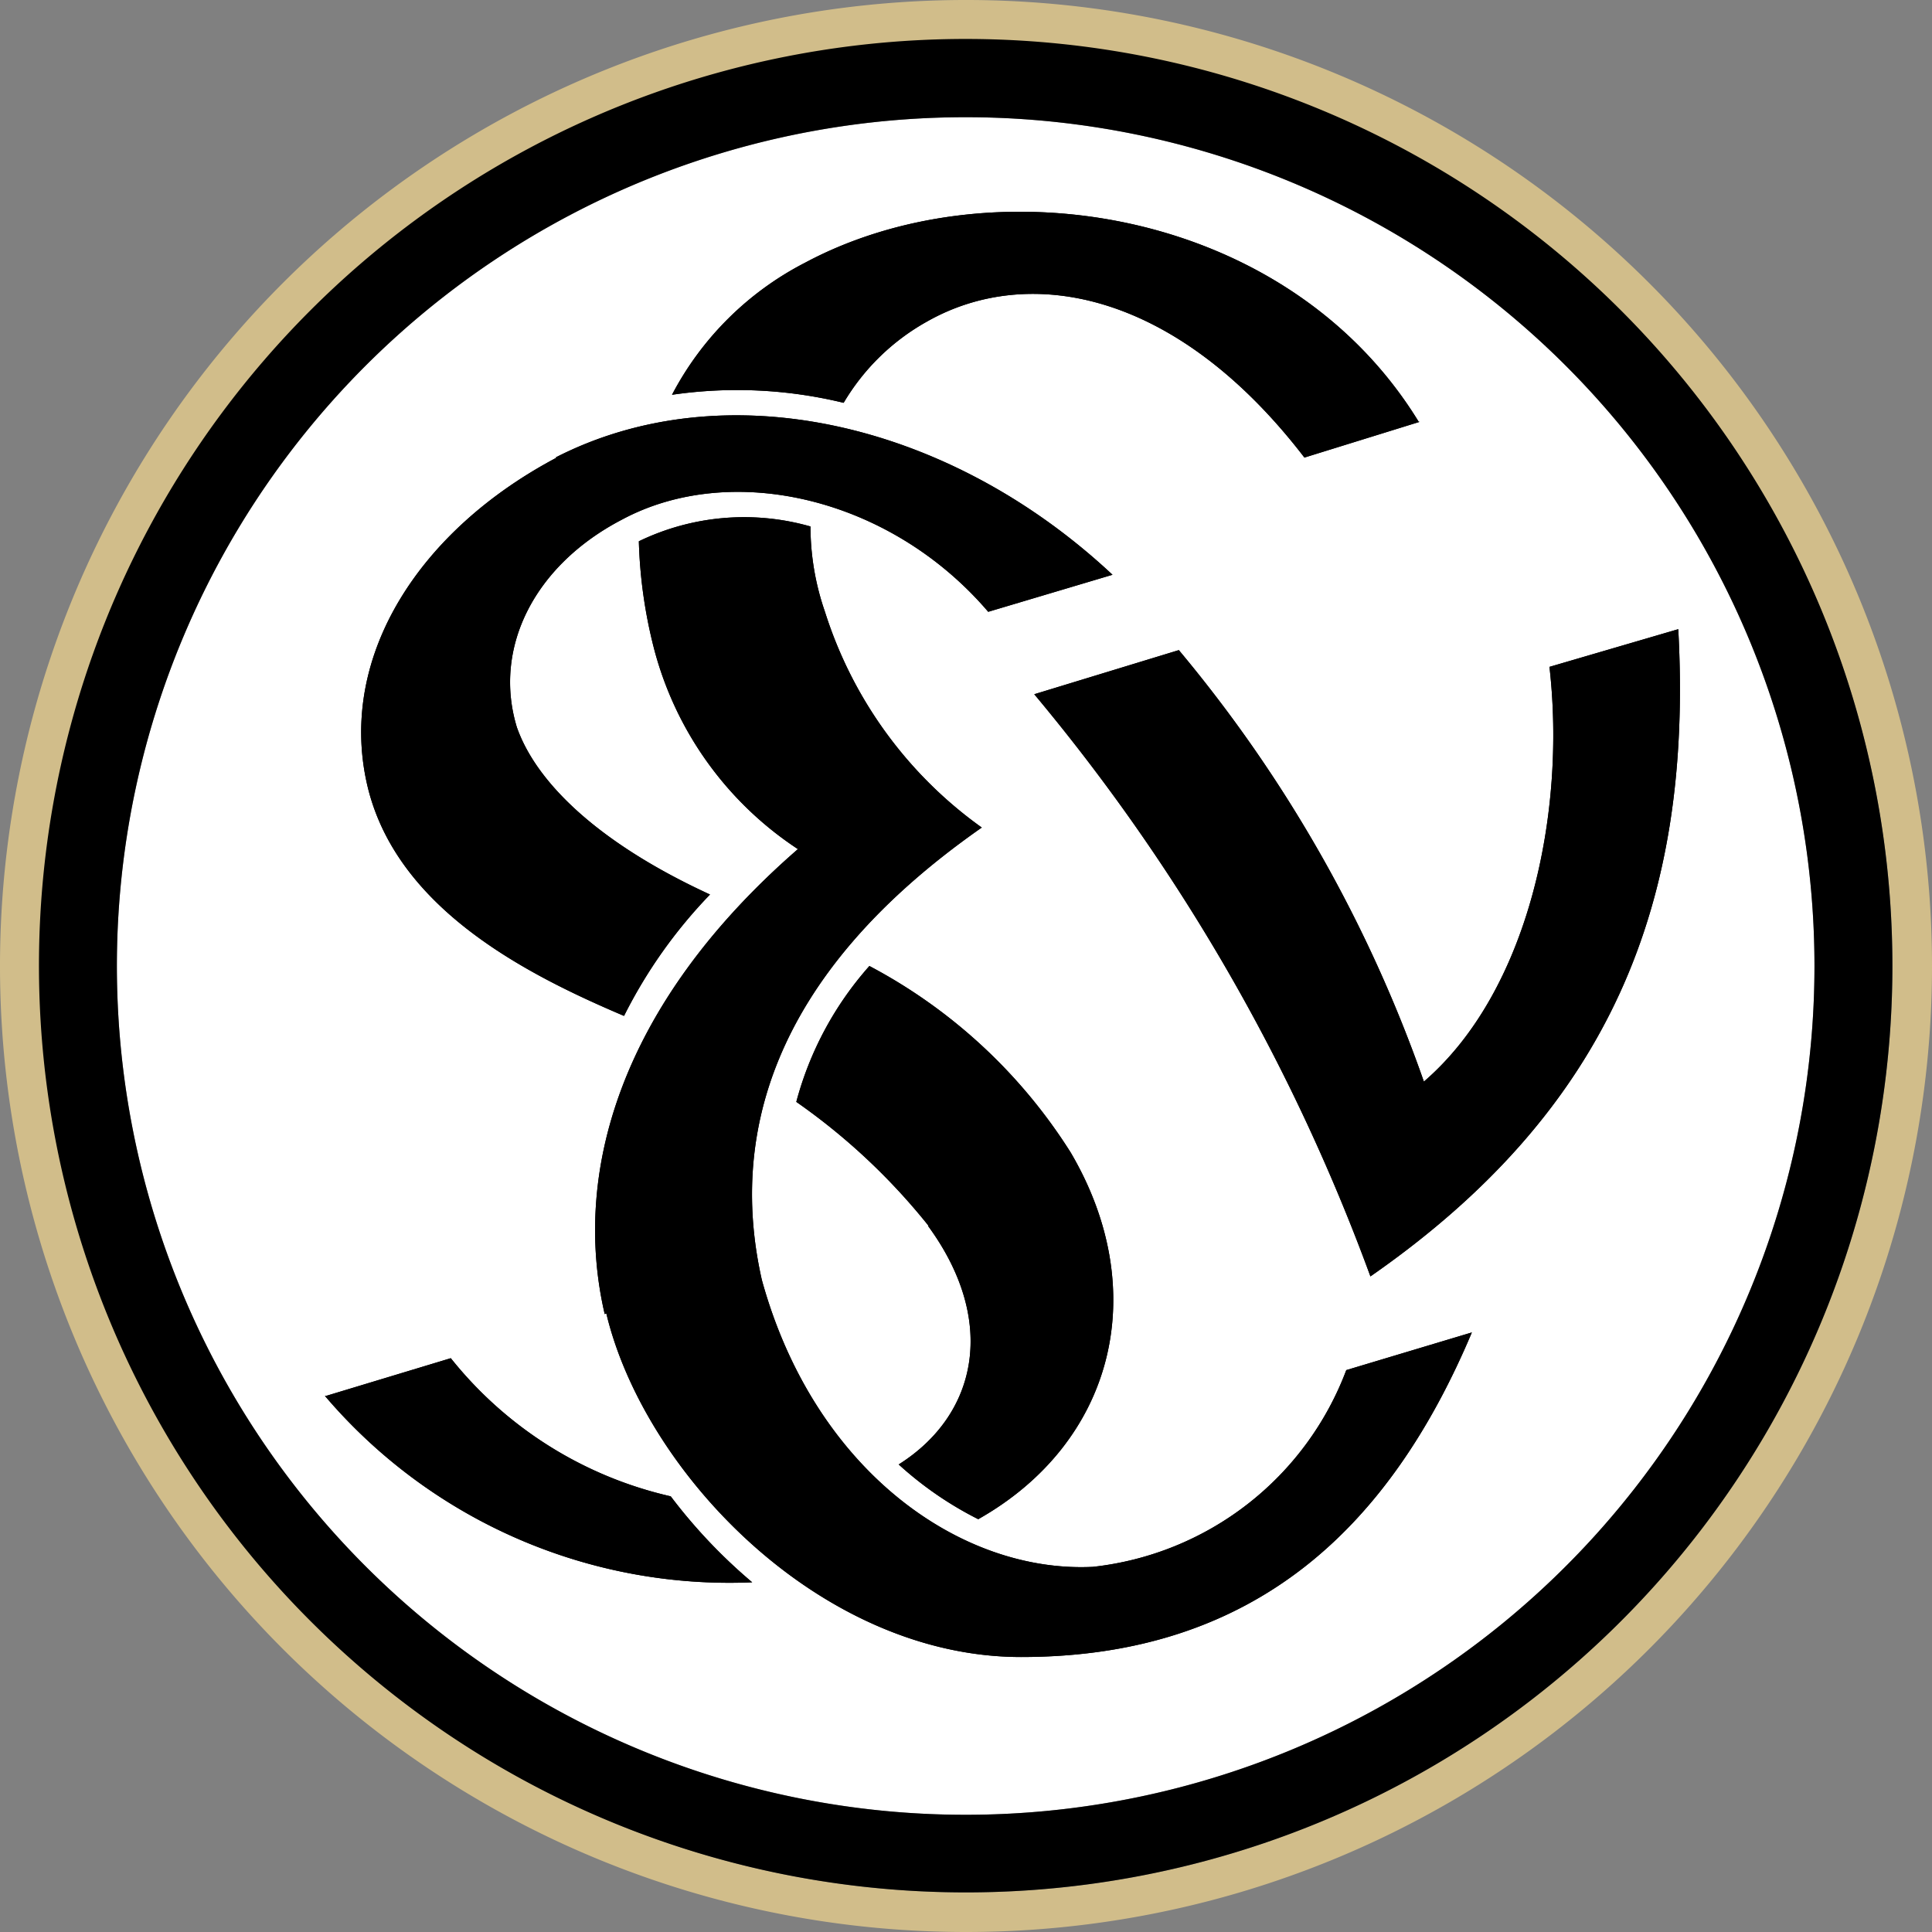
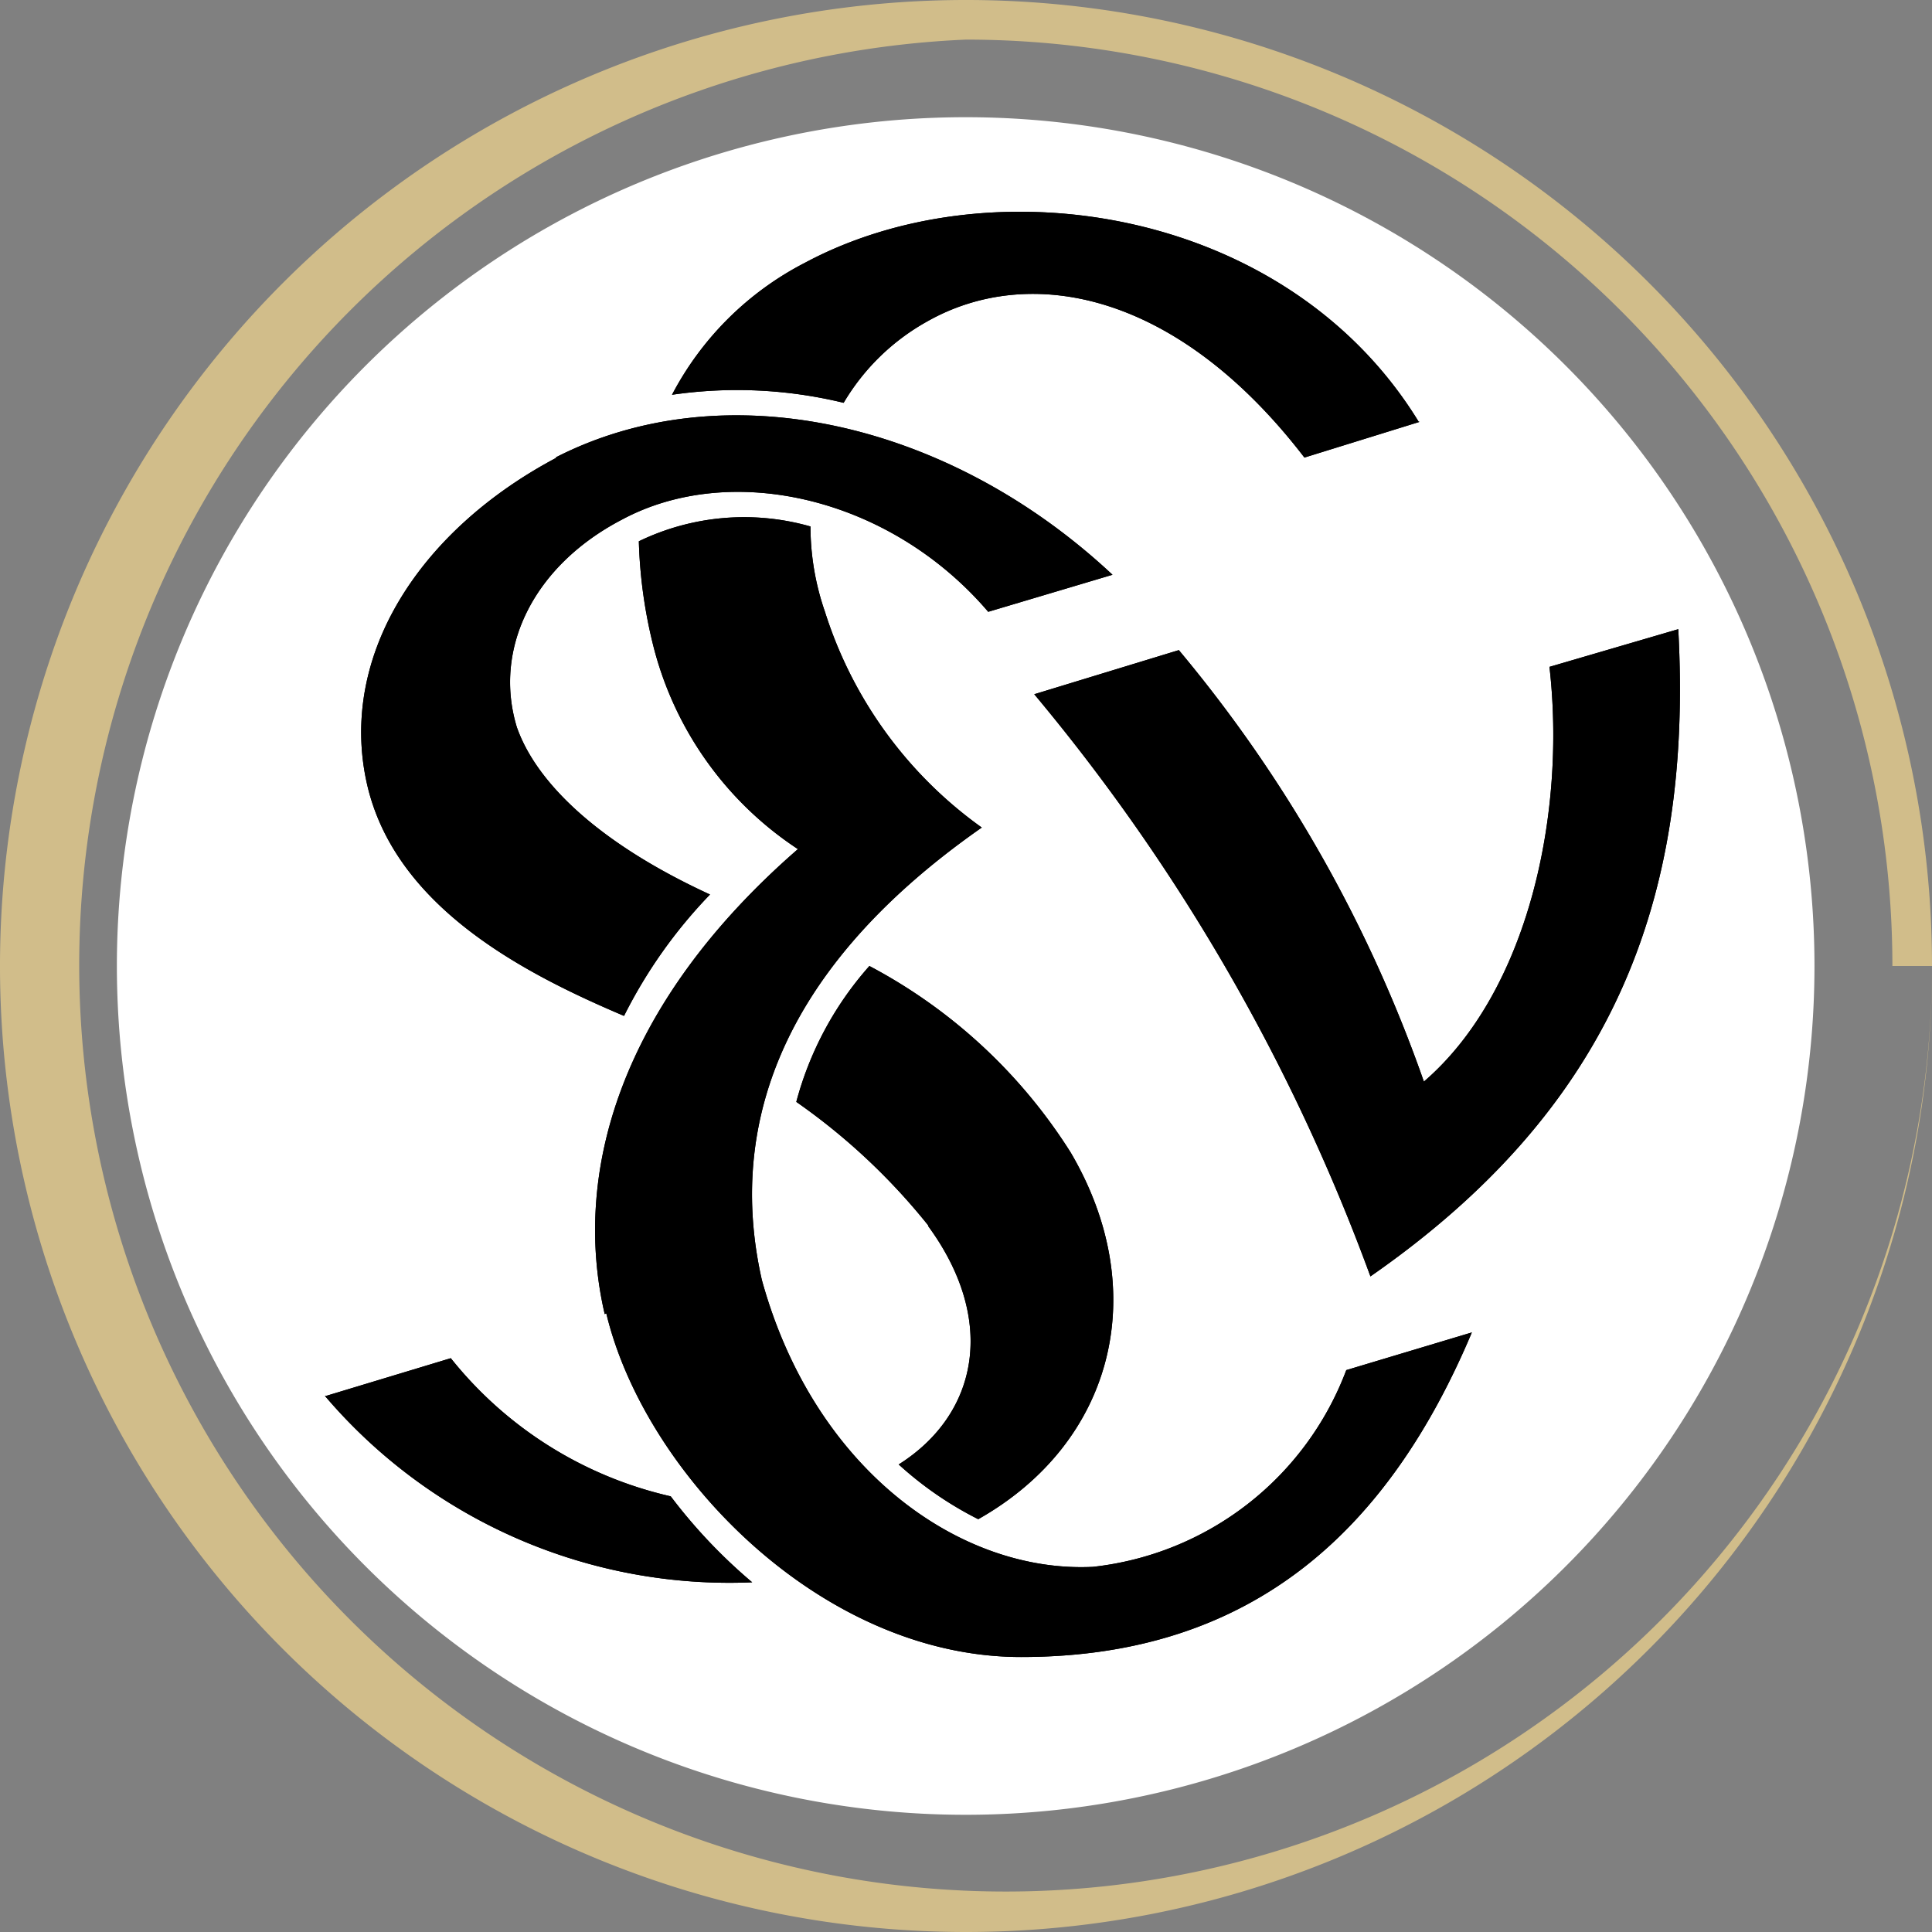
<svg xmlns="http://www.w3.org/2000/svg" width="60" height="60" viewBox="0 0 60 60">
  <rect x="0" y="0" width="60" height="60" fill="#808080" stroke="none" />
  <defs>
    <style>.cls-1{fill:#fff;}.cls-2{fill:#d1bd8a;}</style>
  </defs>
  <g id="Elversberg">
    <path class="cls-1" d="M56.35,30A26.36,26.36,0,1,1,30,3.64,26.36,26.36,0,0,1,56.35,30" />
-     <path class="cls-2" d="M60,30A30,30,0,1,0,30,60,30,30,0,0,0,60,30m-1.23,0A28.77,28.77,0,1,1,30,1.23,28.77,28.77,0,0,1,58.77,30" />
-     <path d="M58.77,30A28.78,28.78,0,1,0,30,58.77,28.77,28.77,0,0,0,58.77,30m-2.42,0A26.36,26.36,0,1,1,30,3.64,26.36,26.36,0,0,1,56.35,30" />
+     <path class="cls-2" d="M60,30A30,30,0,1,0,30,60,30,30,0,0,0,60,30A28.77,28.77,0,1,1,30,1.23,28.77,28.77,0,0,1,58.77,30" />
    <path d="M18.78,40.81c-1-4.29.39-9.56,6-14.44a10.68,10.68,0,0,1-4.49-6.31,15,15,0,0,1-.45-3.25,7.51,7.51,0,0,1,5.33-.46A8.11,8.11,0,0,0,25.62,19a13.07,13.07,0,0,0,4.87,6.7c-6.7,4.68-7.8,9.76-6.83,14.05,1.63,5.92,6.18,9.11,10.28,8.91a9.52,9.52,0,0,0,7.87-6.11l3.9-1.17c-2.53,6-6.69,10.08-14,10.08-6.24,0-11.7-5.73-12.88-10.67m10-2.73a19.6,19.6,0,0,0-4.1-3.84A10.37,10.37,0,0,1,27,30a16.5,16.5,0,0,1,6.25,5.79c2.53,4.3,1.36,9-2.87,11.39a11,11,0,0,1-2.47-1.7c2.47-1.56,3.06-4.48.91-7.41M10.13,43.35,14,42.18a12.21,12.21,0,0,0,6.83,4.29,16.55,16.55,0,0,0,2.53,2.67,16.5,16.5,0,0,1-13.27-5.79m7.16-29.14c5.2-2.67,12.16-1.17,17.3,3.64L30.69,19c-3.06-3.58-8-4.68-11.38-2.86-2.74,1.43-4,4-3.26,6.44.59,1.69,2.48,3.58,6,5.2a15.27,15.27,0,0,0-2.67,3.77c-3.06-1.3-7.16-3.38-8-7.28S13,16.48,17.29,14.21m26.8-1.11-3.58,1.11c-4-5.21-8.58-6-11.71-4.23a6.92,6.92,0,0,0-2.6,2.53,14,14,0,0,0-5.33-.25A9.64,9.64,0,0,1,25,8.16c5.85-3.13,15-1.69,19.06,4.94m8.06,6.44c.46,8.46-2.08,14.9-9.56,20.1A60.78,60.78,0,0,0,32.12,21.56l4.49-1.37a43,43,0,0,1,7.61,13.4c3.25-2.8,4.42-8.33,3.9-12.88Z" />
    <path d="M18.78,40.81c-1-4.29.39-9.56,6-14.44a10.68,10.68,0,0,1-4.49-6.31,15,15,0,0,1-.45-3.25,7.51,7.51,0,0,1,5.33-.46A8.11,8.11,0,0,0,25.62,19a13.07,13.07,0,0,0,4.87,6.7c-6.7,4.68-7.8,9.76-6.83,14.05,1.63,5.92,6.18,9.11,10.28,8.91a9.52,9.52,0,0,0,7.87-6.11l3.9-1.17c-2.53,6-6.69,10.08-14,10.08-6.24,0-11.7-5.73-12.88-10.67m10-2.73a19.6,19.6,0,0,0-4.1-3.84A10.37,10.37,0,0,1,27,30a16.5,16.5,0,0,1,6.25,5.79c2.53,4.3,1.36,9-2.87,11.39a11,11,0,0,1-2.47-1.7c2.47-1.56,3.06-4.48.91-7.41M10.13,43.35,14,42.18a12.21,12.21,0,0,0,6.83,4.29,16.55,16.55,0,0,0,2.53,2.67,16.5,16.5,0,0,1-13.27-5.79m7.16-29.14c5.2-2.67,12.16-1.17,17.3,3.64L30.69,19c-3.06-3.58-8-4.68-11.38-2.86-2.74,1.43-4,4-3.26,6.44.59,1.69,2.48,3.58,6,5.2a15.27,15.27,0,0,0-2.67,3.77c-3.06-1.3-7.16-3.38-8-7.28S13,16.48,17.29,14.21m26.8-1.11-3.58,1.11c-4-5.21-8.58-6-11.71-4.23a6.92,6.92,0,0,0-2.6,2.53,14,14,0,0,0-5.33-.25A9.64,9.64,0,0,1,25,8.16c5.85-3.13,15-1.69,19.06,4.94m8.06,6.44c.46,8.46-2.08,14.9-9.56,20.1A60.78,60.78,0,0,0,32.12,21.56l4.49-1.37a43,43,0,0,1,7.61,13.4c3.25-2.8,4.42-8.33,3.9-12.88Z" />
  </g>
</svg>